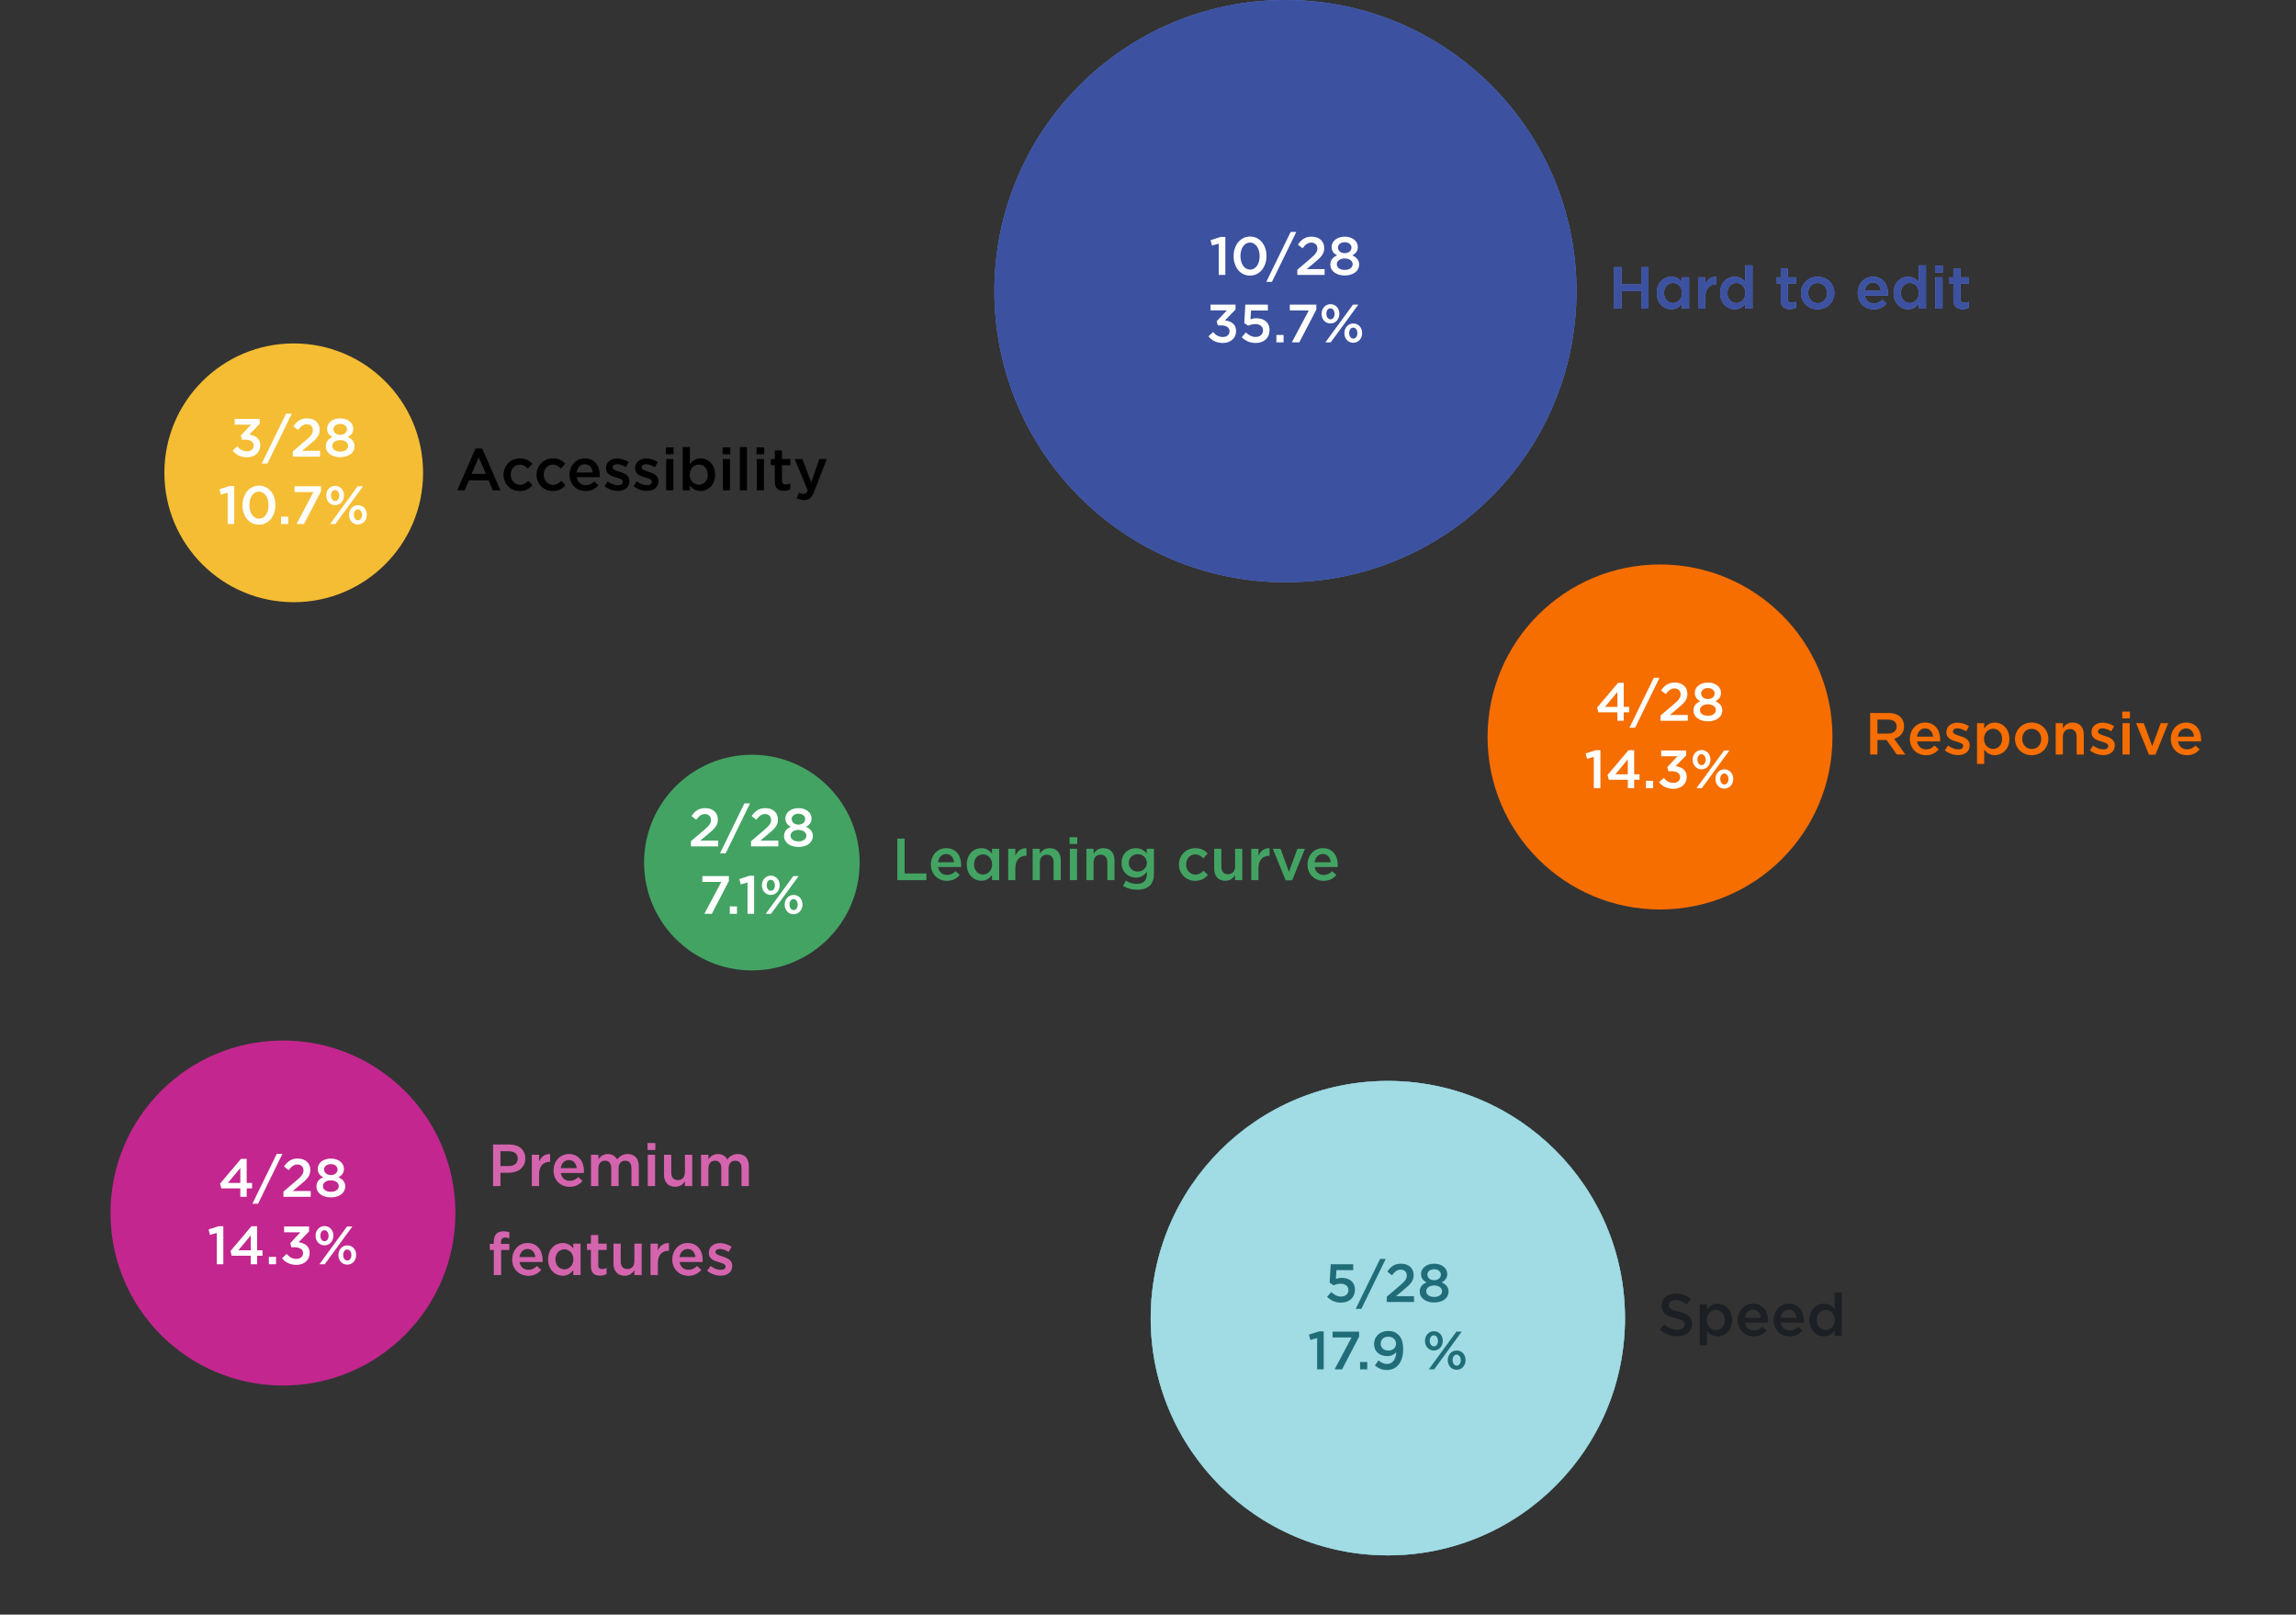
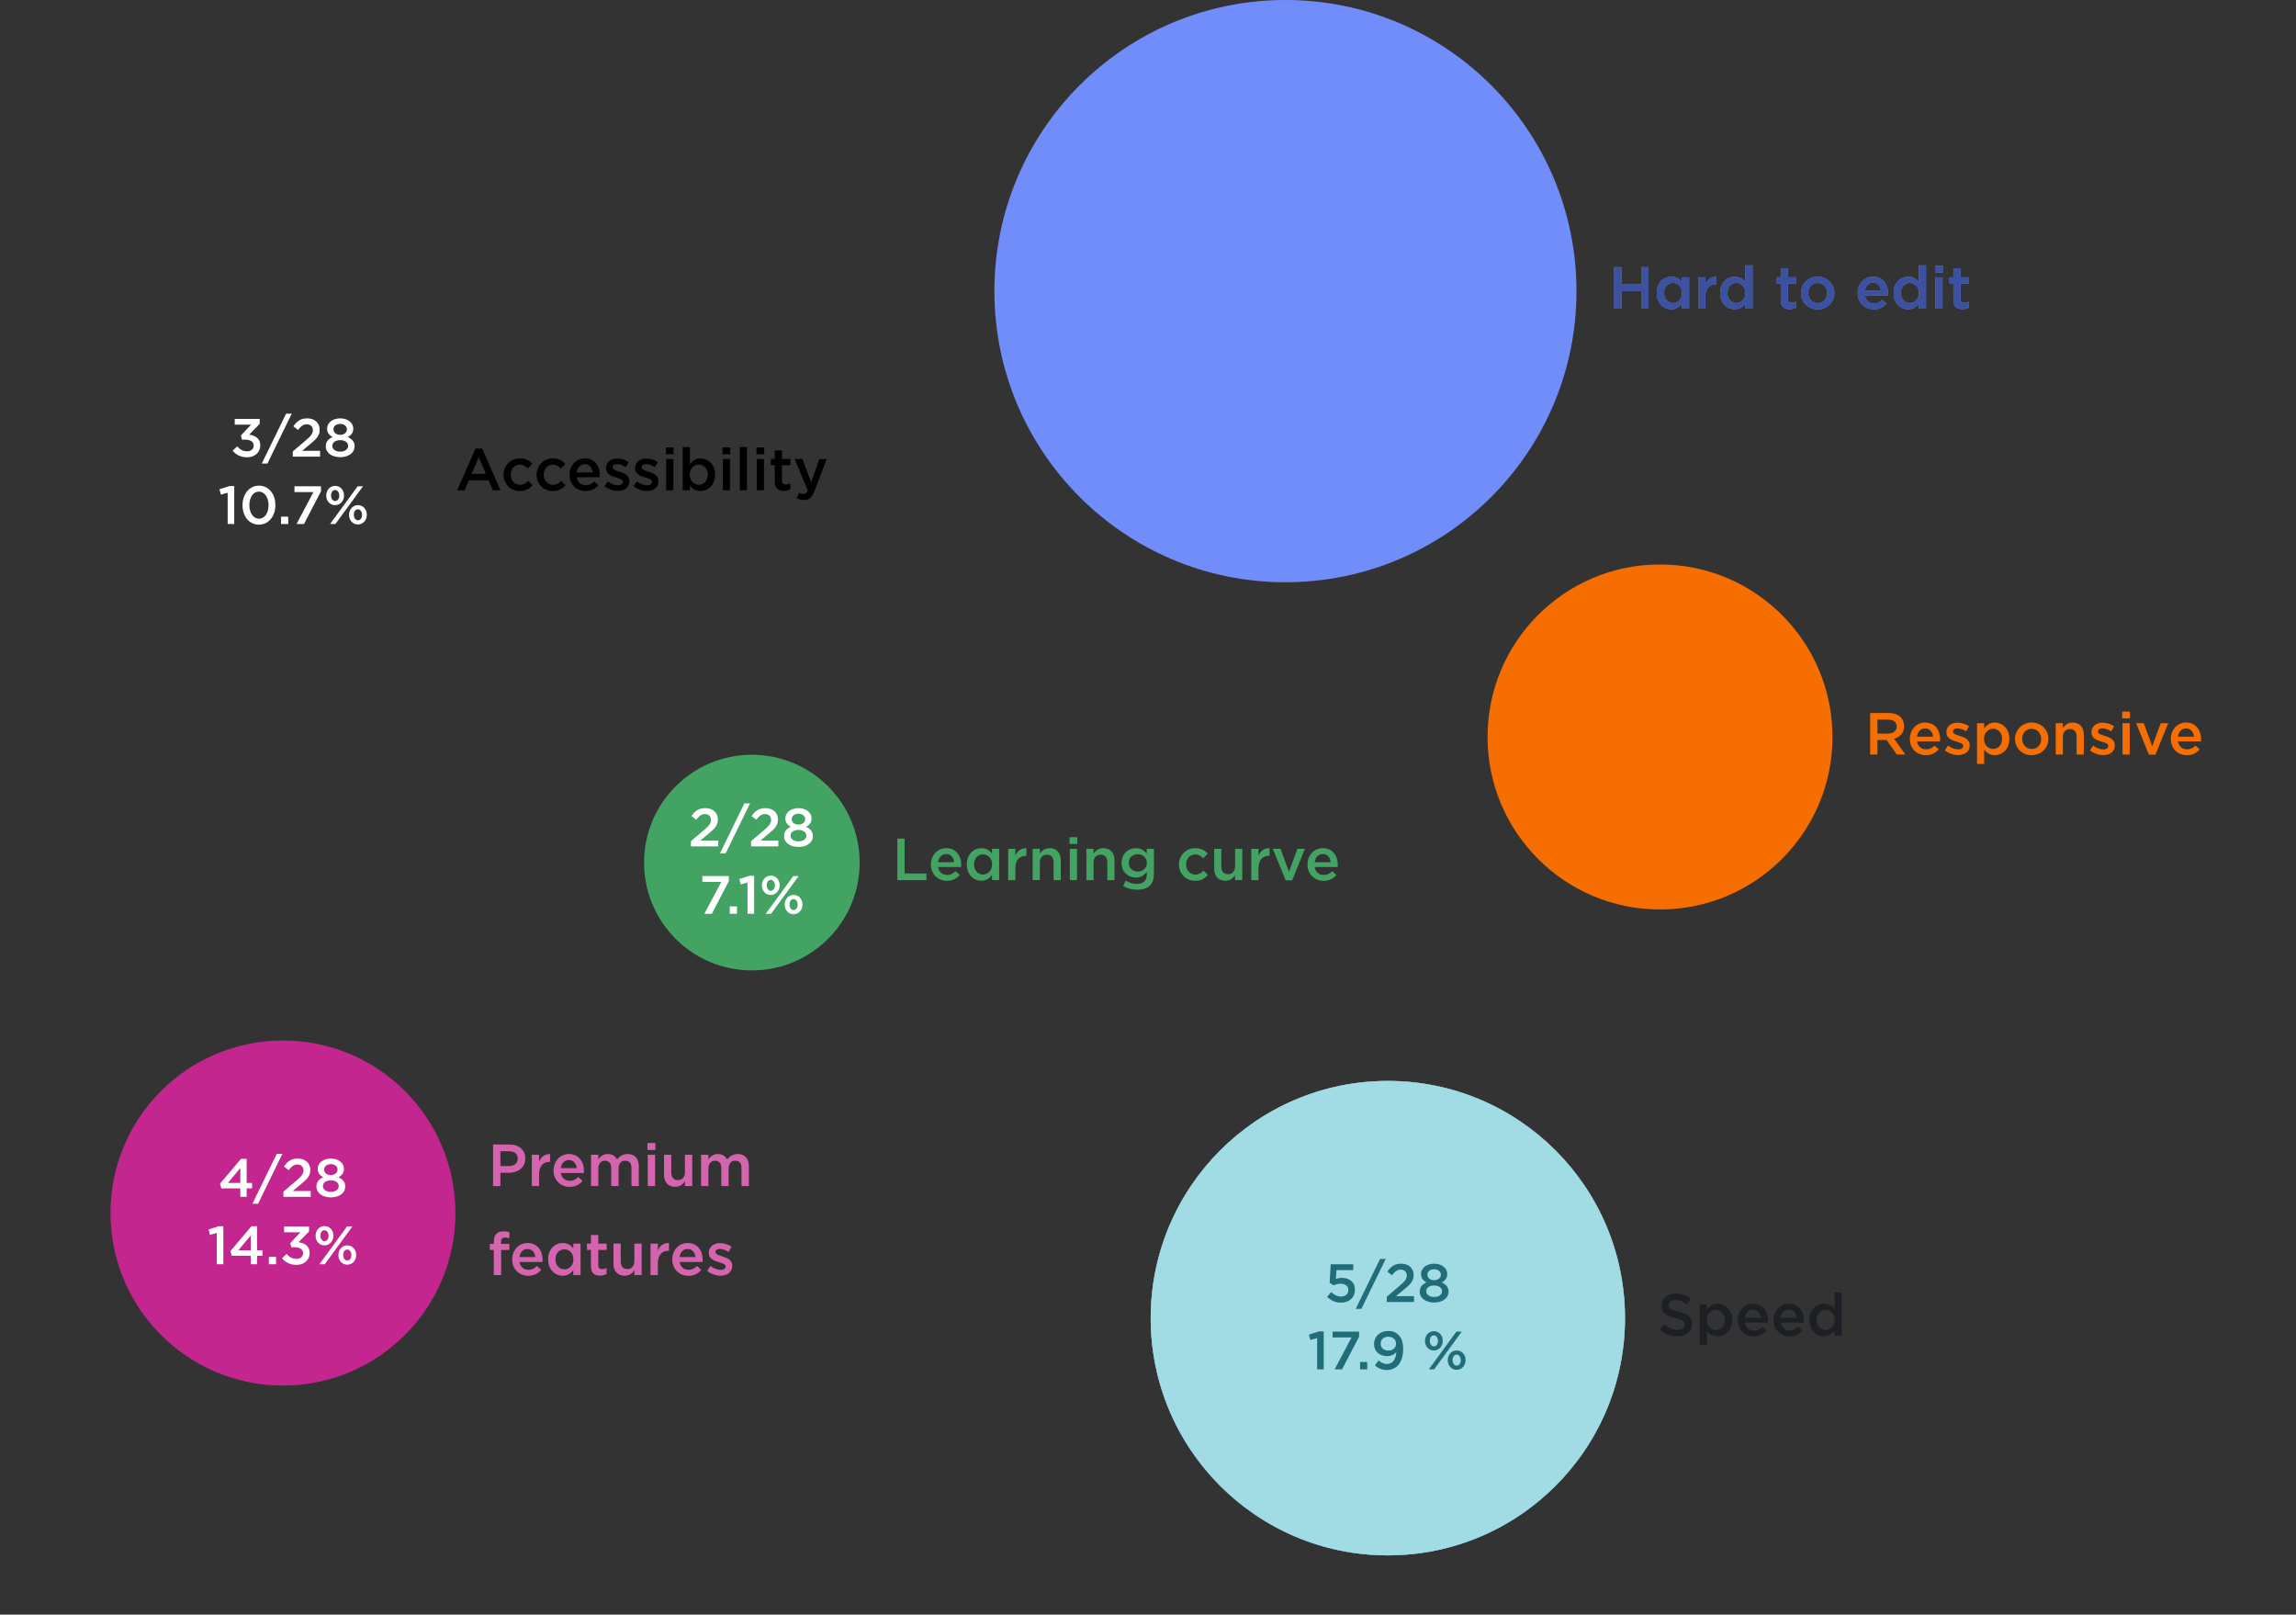
<svg xmlns="http://www.w3.org/2000/svg" width="852" height="599" viewBox="0 0 852 599" fill="none">
  <rect x="0" y="0" width="852" height="599" fill="#333333" stroke="none" />
  <path d="M616 337.401C651.346 337.401 680 308.747 680 273.401C680 238.055 651.346 209.401 616 209.401C580.654 209.401 552 238.055 552 273.401C552 308.747 580.654 337.401 616 337.401Z" fill="#F66D00" />
-   <path d="M600.178 267.401V264.261H593.118L592.658 262.501L600.438 253.301H602.538V262.241H604.538V264.261H602.538V267.401H600.178ZM595.578 262.241H600.178V256.701L595.578 262.241ZM604.66 269.961L613.7 251.441H615.8L606.76 269.961H604.66ZM616.179 267.401V265.461L620.999 261.361C622.919 259.741 623.619 258.841 623.619 257.581C623.619 256.201 622.639 255.401 621.359 255.401C620.079 255.401 619.199 256.101 618.119 257.501L616.379 256.141C617.719 254.261 619.039 253.201 621.539 253.201C624.279 253.201 626.159 254.881 626.159 257.381V257.421C626.159 259.621 624.999 260.821 622.519 262.841L619.639 265.241H626.299V267.401H616.179ZM633.765 267.601C630.705 267.601 628.425 266.001 628.425 263.601V263.561C628.425 261.861 629.365 260.801 630.945 260.141C629.765 259.521 628.905 258.581 628.905 257.021V256.981C628.905 254.841 630.965 253.201 633.765 253.201C636.565 253.201 638.625 254.821 638.625 256.981V257.021C638.625 258.581 637.765 259.521 636.585 260.141C638.105 260.841 639.105 261.841 639.105 263.501V263.541C639.105 266.041 636.825 267.601 633.765 267.601ZM633.765 259.321C635.205 259.321 636.265 258.461 636.265 257.261V257.221C636.265 256.141 635.265 255.261 633.765 255.261C632.265 255.261 631.265 256.141 631.265 257.201V257.241C631.265 258.461 632.325 259.321 633.765 259.321ZM633.765 265.541C635.605 265.541 636.705 264.601 636.705 263.441V263.401C636.705 262.121 635.425 261.281 633.765 261.281C632.105 261.281 630.825 262.121 630.825 263.401V263.441C630.825 264.581 631.925 265.541 633.765 265.541ZM591.435 292.401V280.801L588.915 281.501L588.395 279.501L592.155 278.301H593.875V292.401H591.435ZM604.045 292.401V289.261H596.985L596.525 287.501L604.305 278.301H606.405V287.241H608.405V289.261H606.405V292.401H604.045ZM599.445 287.241H604.045V281.701L599.445 287.241ZM610.778 292.401V289.661H613.438V292.401H610.778ZM621.009 292.641C618.569 292.641 616.829 291.621 615.649 290.181L617.369 288.581C618.369 289.761 619.489 290.421 621.049 290.421C622.429 290.421 623.469 289.581 623.469 288.301V288.261C623.469 286.881 622.209 286.101 620.249 286.101H619.109L618.709 284.561L622.489 280.541H616.429V278.401H625.689V280.241L621.789 284.241C623.909 284.521 625.909 285.581 625.909 288.181V288.221C625.909 290.801 623.909 292.641 621.009 292.641ZM631.392 285.401C629.432 285.401 628.112 283.781 628.112 281.861V281.821C628.112 279.881 629.452 278.241 631.432 278.241C633.392 278.241 634.712 279.861 634.712 281.781V281.821C634.712 283.761 633.372 285.401 631.392 285.401ZM629.532 292.401L639.772 278.401H641.752L631.512 292.401H629.532ZM639.852 292.561C637.892 292.561 636.572 290.941 636.572 289.021V288.981C636.572 287.041 637.912 285.401 639.892 285.401C641.852 285.401 643.172 287.021 643.172 288.941V288.981C643.172 290.921 641.832 292.561 639.852 292.561ZM631.432 283.861C632.372 283.861 632.932 282.941 632.932 281.861V281.821C632.932 280.701 632.292 279.781 631.392 279.781C630.452 279.781 629.892 280.701 629.892 281.781V281.821C629.892 282.961 630.532 283.861 631.432 283.861ZM639.892 291.021C640.832 291.021 641.392 290.101 641.392 289.021V288.981C641.392 287.861 640.752 286.941 639.852 286.941C638.912 286.941 638.352 287.861 638.352 288.941V288.981C638.352 290.121 638.992 291.021 639.892 291.021Z" fill="white" />
  <path d="M693.98 279.901V264.501H700.844C702.78 264.501 704.298 265.073 705.288 266.041C706.102 266.877 706.564 268.021 706.564 269.363V269.407C706.564 271.937 705.046 273.455 702.89 274.071L707.048 279.901H703.858L700.074 274.533H696.686V279.901H693.98ZM696.686 272.135H700.646C702.582 272.135 703.814 271.123 703.814 269.561V269.517C703.814 267.867 702.626 266.965 700.624 266.965H696.686V272.135ZM714.68 280.165C711.314 280.165 708.718 277.723 708.718 274.137V274.093C708.718 270.771 711.072 268.043 714.394 268.043C718.09 268.043 719.96 270.947 719.96 274.291C719.96 274.533 719.938 274.775 719.916 275.039H711.38C711.666 276.931 713.008 277.987 714.724 277.987C716.022 277.987 716.946 277.503 717.87 276.601L719.432 277.987C718.332 279.307 716.814 280.165 714.68 280.165ZM711.358 273.279H717.32C717.144 271.563 716.132 270.221 714.372 270.221C712.744 270.221 711.6 271.475 711.358 273.279ZM726.615 280.121C724.965 280.121 723.139 279.527 721.687 278.383L722.875 276.579C724.129 277.525 725.493 278.009 726.681 278.009C727.825 278.009 728.485 277.525 728.485 276.755V276.711C728.485 275.809 727.253 275.501 725.889 275.083C724.173 274.599 722.259 273.895 722.259 271.673V271.629C722.259 269.429 724.085 268.087 726.395 268.087C727.847 268.087 729.431 268.593 730.663 269.407L729.607 271.299C728.485 270.617 727.297 270.199 726.329 270.199C725.295 270.199 724.701 270.683 724.701 271.365V271.409C724.701 272.245 725.955 272.597 727.319 273.037C729.013 273.565 730.927 274.335 730.927 276.425V276.469C730.927 278.911 729.035 280.121 726.615 280.121ZM733.633 283.421V268.285H736.295V270.221C737.153 269.011 738.363 268.043 740.233 268.043C742.983 268.043 745.645 270.221 745.645 274.071V274.115C745.645 277.965 743.005 280.143 740.233 280.143C738.319 280.143 737.109 279.175 736.295 278.097V283.421H733.633ZM739.617 277.833C741.443 277.833 742.939 276.403 742.939 274.115V274.071C742.939 271.827 741.421 270.353 739.617 270.353C737.813 270.353 736.229 271.849 736.229 274.071V274.115C736.229 276.359 737.813 277.833 739.617 277.833ZM753.893 280.165C750.351 280.165 747.733 277.459 747.733 274.159V274.115C747.733 270.793 750.373 268.043 753.937 268.043C757.501 268.043 760.119 270.749 760.119 274.071V274.115C760.119 277.415 757.479 280.165 753.893 280.165ZM753.937 277.855C756.093 277.855 757.457 276.161 757.457 274.159V274.115C757.457 272.069 755.983 270.375 753.893 270.375C751.759 270.375 750.395 272.047 750.395 274.071V274.115C750.395 276.139 751.869 277.855 753.937 277.855ZM762.83 279.901V268.285H765.492V270.089C766.24 268.989 767.318 268.043 769.122 268.043C771.74 268.043 773.258 269.803 773.258 272.509V279.901H770.596V273.301C770.596 271.497 769.694 270.463 768.11 270.463C766.57 270.463 765.492 271.541 765.492 273.345V279.901H762.83ZM780.455 280.121C778.805 280.121 776.979 279.527 775.527 278.383L776.715 276.579C777.969 277.525 779.333 278.009 780.521 278.009C781.665 278.009 782.325 277.525 782.325 276.755V276.711C782.325 275.809 781.093 275.501 779.729 275.083C778.013 274.599 776.099 273.895 776.099 271.673V271.629C776.099 269.429 777.925 268.087 780.235 268.087C781.687 268.087 783.271 268.593 784.503 269.407L783.447 271.299C782.325 270.617 781.137 270.199 780.169 270.199C779.135 270.199 778.541 270.683 778.541 271.365V271.409C778.541 272.245 779.795 272.597 781.159 273.037C782.853 273.565 784.767 274.335 784.767 276.425V276.469C784.767 278.911 782.875 280.121 780.455 280.121ZM787.517 266.503V263.973H790.377V266.503H787.517ZM787.627 279.901V268.285H790.289V279.901H787.627ZM797.442 279.989L792.668 268.285H795.528L798.652 276.821L801.798 268.285H804.592L799.84 279.989H797.442ZM811.51 280.165C808.144 280.165 805.548 277.723 805.548 274.137V274.093C805.548 270.771 807.902 268.043 811.224 268.043C814.92 268.043 816.79 270.947 816.79 274.291C816.79 274.533 816.768 274.775 816.746 275.039H808.21C808.496 276.931 809.838 277.987 811.554 277.987C812.852 277.987 813.776 277.503 814.7 276.601L816.262 277.987C815.162 279.307 813.644 280.165 811.51 280.165ZM808.188 273.279H814.15C813.974 271.563 812.962 270.221 811.202 270.221C809.574 270.221 808.43 271.475 808.188 273.279Z" fill="#F66D00" />
  <path d="M279 360C301.091 360 319 342.091 319 320C319 297.909 301.091 280 279 280C256.909 280 239 297.909 239 320C239 342.091 256.909 360 279 360Z" fill="#43A363" />
  <path d="M256.396 314V312.06L261.216 307.96C263.136 306.34 263.836 305.44 263.836 304.18C263.836 302.8 262.856 302 261.576 302C260.296 302 259.416 302.7 258.336 304.1L256.596 302.74C257.936 300.86 259.256 299.8 261.756 299.8C264.496 299.8 266.376 301.48 266.376 303.98V304.02C266.376 306.22 265.216 307.42 262.736 309.44L259.856 311.84H266.516V314H256.396ZM267.182 316.56L276.222 298.04H278.322L269.282 316.56H267.182ZM278.701 314V312.06L283.521 307.96C285.441 306.34 286.141 305.44 286.141 304.18C286.141 302.8 285.161 302 283.881 302C282.601 302 281.721 302.7 280.641 304.1L278.901 302.74C280.241 300.86 281.561 299.8 284.061 299.8C286.801 299.8 288.681 301.48 288.681 303.98V304.02C288.681 306.22 287.521 307.42 285.041 309.44L282.161 311.84H288.821V314H278.701ZM296.286 314.2C293.226 314.2 290.946 312.6 290.946 310.2V310.16C290.946 308.46 291.886 307.4 293.466 306.74C292.286 306.12 291.426 305.18 291.426 303.62V303.58C291.426 301.44 293.486 299.8 296.286 299.8C299.086 299.8 301.146 301.42 301.146 303.58V303.62C301.146 305.18 300.286 306.12 299.106 306.74C300.626 307.44 301.626 308.44 301.626 310.1V310.14C301.626 312.64 299.346 314.2 296.286 314.2ZM296.286 305.92C297.726 305.92 298.786 305.06 298.786 303.86V303.82C298.786 302.74 297.786 301.86 296.286 301.86C294.786 301.86 293.786 302.74 293.786 303.8V303.84C293.786 305.06 294.846 305.92 296.286 305.92ZM296.286 312.14C298.126 312.14 299.226 311.2 299.226 310.04V310C299.226 308.72 297.946 307.88 296.286 307.88C294.626 307.88 293.346 308.72 293.346 310V310.04C293.346 311.18 294.446 312.14 296.286 312.14ZM261.384 339L267.664 327.16H260.624V325H270.464V326.86L264.144 339H261.384ZM270.819 339V336.26H273.479V339H270.819ZM277.394 339V327.4L274.874 328.1L274.354 326.1L278.114 324.9H279.834V339H277.394ZM286.004 332C284.044 332 282.724 330.38 282.724 328.46V328.42C282.724 326.48 284.064 324.84 286.044 324.84C288.004 324.84 289.324 326.46 289.324 328.38V328.42C289.324 330.36 287.984 332 286.004 332ZM284.144 339L294.384 325H296.364L286.124 339H284.144ZM294.464 339.16C292.504 339.16 291.184 337.54 291.184 335.62V335.58C291.184 333.64 292.524 332 294.504 332C296.464 332 297.784 333.62 297.784 335.54V335.58C297.784 337.52 296.444 339.16 294.464 339.16ZM286.044 330.46C286.984 330.46 287.544 329.54 287.544 328.46V328.42C287.544 327.3 286.904 326.38 286.004 326.38C285.064 326.38 284.504 327.3 284.504 328.38V328.42C284.504 329.56 285.144 330.46 286.044 330.46ZM294.504 337.62C295.444 337.62 296.004 336.7 296.004 335.62V335.58C296.004 334.46 295.364 333.54 294.464 333.54C293.524 333.54 292.964 334.46 292.964 335.54V335.58C292.964 336.72 293.604 337.62 294.504 337.62Z" fill="white" />
  <path d="M332.98 326.5V311.1H335.686V324.036H343.782V326.5H332.98ZM351.402 326.764C348.036 326.764 345.44 324.322 345.44 320.736V320.692C345.44 317.37 347.794 314.642 351.116 314.642C354.812 314.642 356.682 317.546 356.682 320.89C356.682 321.132 356.66 321.374 356.638 321.638H348.102C348.388 323.53 349.73 324.586 351.446 324.586C352.744 324.586 353.668 324.102 354.592 323.2L356.154 324.586C355.054 325.906 353.536 326.764 351.402 326.764ZM348.08 319.878H354.042C353.866 318.162 352.854 316.82 351.094 316.82C349.466 316.82 348.322 318.074 348.08 319.878ZM364.152 326.742C361.424 326.742 358.762 324.564 358.762 320.714V320.67C358.762 316.82 361.38 314.642 364.152 314.642C366.066 314.642 367.276 315.588 368.112 316.688V314.884H370.774V326.5H368.112V324.564C367.254 325.774 366.044 326.742 364.152 326.742ZM364.79 324.432C366.572 324.432 368.156 322.936 368.156 320.714V320.67C368.156 318.426 366.572 316.952 364.79 316.952C362.964 316.952 361.446 318.36 361.446 320.67V320.714C361.446 322.958 362.986 324.432 364.79 324.432ZM374.115 326.5V314.884H376.777V317.502C377.503 315.764 378.845 314.576 380.891 314.664V317.48H380.737C378.405 317.48 376.777 318.998 376.777 322.078V326.5H374.115ZM383.203 326.5V314.884H385.865V316.688C386.613 315.588 387.691 314.642 389.495 314.642C392.113 314.642 393.631 316.402 393.631 319.108V326.5H390.969V319.9C390.969 318.096 390.067 317.062 388.483 317.062C386.943 317.062 385.865 318.14 385.865 319.944V326.5H383.203ZM396.89 313.102V310.572H399.75V313.102H396.89ZM397 326.5V314.884H399.662V326.5H397ZM403.141 326.5V314.884H405.803V316.688C406.551 315.588 407.629 314.642 409.433 314.642C412.051 314.642 413.569 316.402 413.569 319.108V326.5H410.907V319.9C410.907 318.096 410.005 317.062 408.421 317.062C406.881 317.062 405.803 318.14 405.803 319.944V326.5H403.141ZM421.953 330.064C420.039 330.064 418.257 329.58 416.761 328.678L417.751 326.676C418.983 327.446 420.303 327.908 421.887 327.908C424.263 327.908 425.561 326.676 425.561 324.344V323.442C424.593 324.696 423.383 325.576 421.469 325.576C418.741 325.576 416.189 323.552 416.189 320.142V320.098C416.189 316.666 418.763 314.642 421.469 314.642C423.427 314.642 424.637 315.544 425.539 316.622V314.884H428.201V324.124C428.201 326.082 427.695 327.534 426.727 328.502C425.671 329.558 424.043 330.064 421.953 330.064ZM422.173 323.332C424.021 323.332 425.583 322.012 425.583 320.142V320.098C425.583 318.184 424.021 316.886 422.173 316.886C420.325 316.886 418.873 318.162 418.873 320.076V320.12C418.873 322.034 420.347 323.332 422.173 323.332ZM443.485 326.764C440.031 326.764 437.479 324.058 437.479 320.758V320.714C437.479 317.414 440.031 314.642 443.507 314.642C445.707 314.642 447.071 315.456 448.149 316.644L446.499 318.426C445.685 317.568 444.827 316.974 443.485 316.974C441.549 316.974 440.141 318.646 440.141 320.67V320.714C440.141 322.782 441.571 324.454 443.617 324.454C444.871 324.454 445.795 323.86 446.631 323.002L448.237 324.586C447.093 325.862 445.751 326.764 443.485 326.764ZM454.69 326.742C452.072 326.742 450.554 324.982 450.554 322.276V314.884H453.216V321.484C453.216 323.288 454.118 324.322 455.702 324.322C457.242 324.322 458.32 323.244 458.32 321.44V314.884H460.982V326.5H458.32V324.696C457.572 325.796 456.494 326.742 454.69 326.742ZM464.328 326.5V314.884H466.99V317.502C467.716 315.764 469.058 314.576 471.104 314.664V317.48H470.95C468.618 317.48 466.99 318.998 466.99 322.078V326.5H464.328ZM477.09 326.588L472.316 314.884H475.176L478.3 323.42L481.446 314.884H484.24L479.488 326.588H477.09ZM491.158 326.764C487.792 326.764 485.196 324.322 485.196 320.736V320.692C485.196 317.37 487.55 314.642 490.872 314.642C494.568 314.642 496.438 317.546 496.438 320.89C496.438 321.132 496.416 321.374 496.394 321.638H487.858C488.144 323.53 489.486 324.586 491.202 324.586C492.5 324.586 493.424 324.102 494.348 323.2L495.91 324.586C494.81 325.906 493.292 326.764 491.158 326.764ZM487.836 319.878H493.798C493.622 318.162 492.61 316.82 490.85 316.82C489.222 316.82 488.078 318.074 487.836 319.878Z" fill="#43A363" />
-   <path d="M109 223.401C135.51 223.401 157 201.911 157 175.401C157 148.891 135.51 127.401 109 127.401C82.49 127.401 61 148.891 61 175.401C61 201.911 82.49 223.401 109 223.401Z" fill="#F5BD33" />
  <path d="M91.685 169.641C89.245 169.641 87.505 168.621 86.325 167.181L88.045 165.581C89.045 166.761 90.165 167.421 91.725 167.421C93.105 167.421 94.145 166.581 94.145 165.301V165.261C94.145 163.881 92.885 163.101 90.925 163.101H89.785L89.385 161.561L93.165 157.541H87.105V155.401H96.365V157.241L92.465 161.241C94.585 161.521 96.585 162.581 96.585 165.181V165.221C96.585 167.801 94.585 169.641 91.685 169.641ZM97.133 171.961L106.173 153.441H108.273L99.233 171.961H97.133ZM108.652 169.401V167.461L113.472 163.361C115.392 161.741 116.092 160.841 116.092 159.581C116.092 158.201 115.112 157.401 113.832 157.401C112.552 157.401 111.672 158.101 110.592 159.501L108.852 158.141C110.192 156.261 111.512 155.201 114.012 155.201C116.752 155.201 118.632 156.881 118.632 159.381V159.421C118.632 161.621 117.472 162.821 114.992 164.841L112.112 167.241H118.772V169.401H108.652ZM126.238 169.601C123.178 169.601 120.898 168.001 120.898 165.601V165.561C120.898 163.861 121.838 162.801 123.418 162.141C122.238 161.521 121.378 160.581 121.378 159.021V158.981C121.378 156.841 123.438 155.201 126.238 155.201C129.038 155.201 131.098 156.821 131.098 158.981V159.021C131.098 160.581 130.238 161.521 129.058 162.141C130.578 162.841 131.578 163.841 131.578 165.501V165.541C131.578 168.041 129.298 169.601 126.238 169.601ZM126.238 161.321C127.678 161.321 128.738 160.461 128.738 159.261V159.221C128.738 158.141 127.738 157.261 126.238 157.261C124.738 157.261 123.738 158.141 123.738 159.201V159.241C123.738 160.461 124.798 161.321 126.238 161.321ZM126.238 167.541C128.078 167.541 129.178 166.601 129.178 165.441V165.401C129.178 164.121 127.898 163.281 126.238 163.281C124.578 163.281 123.298 164.121 123.298 165.401V165.441C123.298 166.581 124.398 167.541 126.238 167.541ZM84.484 194.401V182.801L81.964 183.501L81.444 181.501L85.204 180.301H86.924V194.401H84.484ZM96.073 194.641C92.394 194.641 89.993 191.441 89.993 187.441V187.401C89.993 183.401 92.433 180.161 96.114 180.161C99.773 180.161 102.194 183.361 102.194 187.361V187.401C102.194 191.401 99.754 194.641 96.073 194.641ZM96.114 192.421C98.293 192.421 99.653 190.201 99.653 187.441V187.401C99.653 184.641 98.234 182.381 96.073 182.381C93.913 182.381 92.534 184.581 92.534 187.361V187.401C92.534 190.161 93.933 192.421 96.114 192.421ZM104.296 194.401V191.661H106.956V194.401H104.296ZM110.036 194.401L116.316 182.561H109.276V180.401H119.116V182.261L112.796 194.401H110.036ZM124.344 187.401C122.384 187.401 121.064 185.781 121.064 183.861V183.821C121.064 181.881 122.404 180.241 124.384 180.241C126.344 180.241 127.664 181.861 127.664 183.781V183.821C127.664 185.761 126.324 187.401 124.344 187.401ZM122.484 194.401L132.724 180.401H134.704L124.464 194.401H122.484ZM132.804 194.561C130.844 194.561 129.524 192.941 129.524 191.021V190.981C129.524 189.041 130.864 187.401 132.844 187.401C134.804 187.401 136.124 189.021 136.124 190.941V190.981C136.124 192.921 134.784 194.561 132.804 194.561ZM124.384 185.861C125.324 185.861 125.884 184.941 125.884 183.861V183.821C125.884 182.701 125.244 181.781 124.344 181.781C123.404 181.781 122.844 182.701 122.844 183.781V183.821C122.844 184.961 123.484 185.861 124.384 185.861ZM132.844 193.021C133.784 193.021 134.344 192.101 134.344 191.021V190.981C134.344 189.861 133.704 188.941 132.804 188.941C131.864 188.941 131.304 189.861 131.304 190.941V190.981C131.304 192.121 131.944 193.021 132.844 193.021Z" fill="white" />
  <path d="M169.66 181.901L176.436 166.391H178.944L185.72 181.901H182.86L181.298 178.183H174.016L172.432 181.901H169.66ZM175.006 175.785H180.308L177.646 169.625L175.006 175.785ZM192.862 182.165C189.408 182.165 186.856 179.459 186.856 176.159V176.115C186.856 172.815 189.408 170.043 192.884 170.043C195.084 170.043 196.448 170.857 197.526 172.045L195.876 173.827C195.062 172.969 194.204 172.375 192.862 172.375C190.926 172.375 189.518 174.047 189.518 176.071V176.115C189.518 178.183 190.948 179.855 192.994 179.855C194.248 179.855 195.172 179.261 196.008 178.403L197.614 179.987C196.47 181.263 195.128 182.165 192.862 182.165ZM205.108 182.165C201.654 182.165 199.102 179.459 199.102 176.159V176.115C199.102 172.815 201.654 170.043 205.13 170.043C207.33 170.043 208.694 170.857 209.772 172.045L208.122 173.827C207.308 172.969 206.45 172.375 205.108 172.375C203.172 172.375 201.764 174.047 201.764 176.071V176.115C201.764 178.183 203.194 179.855 205.24 179.855C206.494 179.855 207.418 179.261 208.254 178.403L209.86 179.987C208.716 181.263 207.374 182.165 205.108 182.165ZM217.31 182.165C213.944 182.165 211.348 179.723 211.348 176.137V176.093C211.348 172.771 213.702 170.043 217.024 170.043C220.72 170.043 222.59 172.947 222.59 176.291C222.59 176.533 222.568 176.775 222.546 177.039H214.01C214.296 178.931 215.638 179.987 217.354 179.987C218.652 179.987 219.576 179.503 220.5 178.601L222.062 179.987C220.962 181.307 219.444 182.165 217.31 182.165ZM213.988 175.279H219.95C219.774 173.563 218.762 172.221 217.002 172.221C215.374 172.221 214.23 173.475 213.988 175.279ZM229.246 182.121C227.596 182.121 225.77 181.527 224.318 180.383L225.506 178.579C226.76 179.525 228.124 180.009 229.312 180.009C230.456 180.009 231.116 179.525 231.116 178.755V178.711C231.116 177.809 229.884 177.501 228.52 177.083C226.804 176.599 224.89 175.895 224.89 173.673V173.629C224.89 171.429 226.716 170.087 229.026 170.087C230.478 170.087 232.062 170.593 233.294 171.407L232.238 173.299C231.116 172.617 229.928 172.199 228.96 172.199C227.926 172.199 227.332 172.683 227.332 173.365V173.409C227.332 174.245 228.586 174.597 229.95 175.037C231.644 175.565 233.558 176.335 233.558 178.425V178.469C233.558 180.911 231.666 182.121 229.246 182.121ZM240.031 182.121C238.381 182.121 236.555 181.527 235.103 180.383L236.291 178.579C237.545 179.525 238.909 180.009 240.097 180.009C241.241 180.009 241.901 179.525 241.901 178.755V178.711C241.901 177.809 240.669 177.501 239.305 177.083C237.589 176.599 235.675 175.895 235.675 173.673V173.629C235.675 171.429 237.501 170.087 239.811 170.087C241.263 170.087 242.847 170.593 244.079 171.407L243.023 173.299C241.901 172.617 240.713 172.199 239.745 172.199C238.711 172.199 238.117 172.683 238.117 173.365V173.409C238.117 174.245 239.371 174.597 240.735 175.037C242.429 175.565 244.343 176.335 244.343 178.425V178.469C244.343 180.911 242.451 182.121 240.031 182.121ZM247.093 168.503V165.973H249.953V168.503H247.093ZM247.203 181.901V170.285H249.865V181.901H247.203ZM259.944 182.143C258.03 182.143 256.82 181.175 256.006 180.097V181.901H253.344V165.841H256.006V172.221C256.864 171.011 258.074 170.043 259.944 170.043C262.694 170.043 265.356 172.221 265.356 176.071V176.115C265.356 179.965 262.716 182.143 259.944 182.143ZM259.328 179.833C261.154 179.833 262.65 178.403 262.65 176.115V176.071C262.65 173.827 261.132 172.353 259.328 172.353C257.524 172.353 255.94 173.849 255.94 176.071V176.115C255.94 178.359 257.524 179.833 259.328 179.833ZM268.126 168.503V165.973H270.986V168.503H268.126ZM268.236 181.901V170.285H270.898V181.901H268.236ZM274.531 181.901V165.841H277.193V181.901H274.531ZM280.716 168.503V165.973H283.576V168.503H280.716ZM280.826 181.901V170.285H283.488V181.901H280.826ZM290.861 182.099C288.903 182.099 287.517 181.241 287.517 178.689V172.573H286.043V170.285H287.517V167.095H290.179V170.285H293.303V172.573H290.179V178.271C290.179 179.305 290.707 179.723 291.609 179.723C292.203 179.723 292.731 179.591 293.259 179.327V181.505C292.599 181.879 291.851 182.099 290.861 182.099ZM298.366 185.487C297.244 185.487 296.43 185.223 295.616 184.783L296.518 182.803C297.002 183.067 297.53 183.243 298.08 183.243C298.828 183.243 299.29 182.913 299.73 181.901L294.89 170.285H297.728L301.028 178.909L304.042 170.285H306.814L302.194 182.231C301.27 184.607 300.236 185.487 298.366 185.487Z" fill="black" />
  <path d="M105 514C140.346 514 169 485.346 169 450C169 414.654 140.346 386 105 386C69.654 386 41 414.654 41 450C41 485.346 69.654 514 105 514Z" fill="#C3268E" />
  <path d="M89.177 444V440.86H82.118L81.657 439.1L89.438 429.9H91.537V438.84H93.537V440.86H91.537V444H89.177ZM84.578 438.84H89.177V433.3L84.578 438.84ZM93.66 446.56L102.7 428.04H104.8L95.76 446.56H93.66ZM105.179 444V442.06L109.999 437.96C111.919 436.34 112.619 435.44 112.619 434.18C112.619 432.8 111.639 432 110.359 432C109.079 432 108.199 432.7 107.119 434.1L105.379 432.74C106.719 430.86 108.039 429.8 110.539 429.8C113.279 429.8 115.159 431.48 115.159 433.98V434.02C115.159 436.22 113.999 437.42 111.519 439.44L108.639 441.84H115.299V444H105.179ZM122.765 444.2C119.705 444.2 117.425 442.6 117.425 440.2V440.16C117.425 438.46 118.365 437.4 119.945 436.74C118.765 436.12 117.905 435.18 117.905 433.62V433.58C117.905 431.44 119.965 429.8 122.765 429.8C125.565 429.8 127.625 431.42 127.625 433.58V433.62C127.625 435.18 126.765 436.12 125.585 436.74C127.105 437.44 128.105 438.44 128.105 440.1V440.14C128.105 442.64 125.825 444.2 122.765 444.2ZM122.765 435.92C124.205 435.92 125.265 435.06 125.265 433.86V433.82C125.265 432.74 124.265 431.86 122.765 431.86C121.265 431.86 120.265 432.74 120.265 433.8V433.84C120.265 435.06 121.325 435.92 122.765 435.92ZM122.765 442.14C124.605 442.14 125.705 441.2 125.705 440.04V440C125.705 438.72 124.425 437.88 122.765 437.88C121.105 437.88 119.825 438.72 119.825 440V440.04C119.825 441.18 120.925 442.14 122.765 442.14ZM80.435 469V457.4L77.915 458.1L77.395 456.1L81.155 454.9H82.875V469H80.435ZM93.045 469V465.86H85.985L85.525 464.1L93.305 454.9H95.405V463.84H97.405V465.86H95.405V469H93.045ZM88.445 463.84H93.045V458.3L88.445 463.84ZM99.778 469V466.26H102.438V469H99.778ZM110.009 469.24C107.569 469.24 105.829 468.22 104.649 466.78L106.369 465.18C107.369 466.36 108.489 467.02 110.049 467.02C111.429 467.02 112.469 466.18 112.469 464.9V464.86C112.469 463.48 111.209 462.7 109.249 462.7H108.109L107.709 461.16L111.489 457.14H105.429V455H114.689V456.84L110.789 460.84C112.909 461.12 114.909 462.18 114.909 464.78V464.82C114.909 467.4 112.909 469.24 110.009 469.24ZM120.392 462C118.432 462 117.112 460.38 117.112 458.46V458.42C117.112 456.48 118.452 454.84 120.432 454.84C122.392 454.84 123.712 456.46 123.712 458.38V458.42C123.712 460.36 122.372 462 120.392 462ZM118.532 469L128.772 455H130.752L120.512 469H118.532ZM128.852 469.16C126.892 469.16 125.572 467.54 125.572 465.62V465.58C125.572 463.64 126.912 462 128.892 462C130.852 462 132.172 463.62 132.172 465.54V465.58C132.172 467.52 130.832 469.16 128.852 469.16ZM120.432 460.46C121.372 460.46 121.932 459.54 121.932 458.46V458.42C121.932 457.3 121.292 456.38 120.392 456.38C119.452 456.38 118.892 457.3 118.892 458.38V458.42C118.892 459.56 119.532 460.46 120.432 460.46ZM128.892 467.62C129.832 467.62 130.392 466.7 130.392 465.62V465.58C130.392 464.46 129.752 463.54 128.852 463.54C127.912 463.54 127.352 464.46 127.352 465.54V465.58C127.352 466.72 127.992 467.62 128.892 467.62Z" fill="white" />
  <path d="M182.98 440V424.6H189.052C192.638 424.6 194.904 426.646 194.904 429.748V429.792C194.904 433.246 192.132 435.05 188.744 435.05H185.686V440H182.98ZM185.686 432.608H188.832C190.878 432.608 192.154 431.464 192.154 429.858V429.814C192.154 428.01 190.856 427.064 188.832 427.064H185.686V432.608ZM197.367 440V428.384H200.029V431.002C200.755 429.264 202.097 428.076 204.143 428.164V430.98H203.989C201.657 430.98 200.029 432.498 200.029 435.578V440H197.367ZM211.392 440.264C208.026 440.264 205.43 437.822 205.43 434.236V434.192C205.43 430.87 207.784 428.142 211.106 428.142C214.802 428.142 216.672 431.046 216.672 434.39C216.672 434.632 216.65 434.874 216.628 435.138H208.092C208.378 437.03 209.72 438.086 211.436 438.086C212.734 438.086 213.658 437.602 214.582 436.7L216.144 438.086C215.044 439.406 213.526 440.264 211.392 440.264ZM208.07 433.378H214.032C213.856 431.662 212.844 430.32 211.084 430.32C209.456 430.32 208.312 431.574 208.07 433.378ZM219.346 440V428.384H222.008V430.144C222.756 429.11 223.768 428.142 225.55 428.142C227.222 428.142 228.388 428.956 229.004 430.188C229.95 428.956 231.182 428.142 232.942 428.142C235.472 428.142 237.012 429.748 237.012 432.586V440H234.35V433.4C234.35 431.552 233.492 430.562 231.996 430.562C230.544 430.562 229.51 431.574 229.51 433.444V440H226.848V433.378C226.848 431.574 225.968 430.562 224.494 430.562C223.02 430.562 222.008 431.662 222.008 433.466V440H219.346ZM240.294 426.602V424.072H243.154V426.602H240.294ZM240.404 440V428.384H243.066V440H240.404ZM250.549 440.242C247.931 440.242 246.413 438.482 246.413 435.776V428.384H249.075V434.984C249.075 436.788 249.977 437.822 251.561 437.822C253.101 437.822 254.179 436.744 254.179 434.94V428.384H256.841V440H254.179V438.196C253.431 439.296 252.353 440.242 250.549 440.242ZM260.188 440V428.384H262.85V430.144C263.598 429.11 264.61 428.142 266.392 428.142C268.064 428.142 269.23 428.956 269.846 430.188C270.792 428.956 272.024 428.142 273.784 428.142C276.314 428.142 277.854 429.748 277.854 432.586V440H275.192V433.4C275.192 431.552 274.334 430.562 272.838 430.562C271.386 430.562 270.352 431.574 270.352 433.444V440H267.69V433.378C267.69 431.574 266.81 430.562 265.336 430.562C263.862 430.562 262.85 431.662 262.85 433.466V440H260.188ZM183.266 473V463.672H181.792V461.45H183.266V460.614C183.266 459.316 183.596 458.348 184.212 457.732C184.828 457.116 185.686 456.808 186.83 456.808C187.754 456.808 188.392 456.94 188.986 457.116V459.36C188.458 459.184 187.996 459.074 187.424 459.074C186.412 459.074 185.884 459.624 185.884 460.834V461.472H188.964V463.672H185.928V473H183.266ZM196.053 473.264C192.687 473.264 190.091 470.822 190.091 467.236V467.192C190.091 463.87 192.445 461.142 195.767 461.142C199.463 461.142 201.333 464.046 201.333 467.39C201.333 467.632 201.311 467.874 201.289 468.138H192.753C193.039 470.03 194.381 471.086 196.097 471.086C197.395 471.086 198.319 470.602 199.243 469.7L200.805 471.086C199.705 472.406 198.187 473.264 196.053 473.264ZM192.731 466.378H198.693C198.517 464.662 197.505 463.32 195.745 463.32C194.117 463.32 192.973 464.574 192.731 466.378ZM208.802 473.242C206.074 473.242 203.412 471.064 203.412 467.214V467.17C203.412 463.32 206.03 461.142 208.802 461.142C210.716 461.142 211.926 462.088 212.762 463.188V461.384H215.424V473H212.762V471.064C211.904 472.274 210.694 473.242 208.802 473.242ZM209.44 470.932C211.222 470.932 212.806 469.436 212.806 467.214V467.17C212.806 464.926 211.222 463.452 209.44 463.452C207.614 463.452 206.096 464.86 206.096 467.17V467.214C206.096 469.458 207.636 470.932 209.44 470.932ZM222.66 473.198C220.702 473.198 219.316 472.34 219.316 469.788V463.672H217.842V461.384H219.316V458.194H221.978V461.384H225.102V463.672H221.978V469.37C221.978 470.404 222.506 470.822 223.408 470.822C224.002 470.822 224.53 470.69 225.058 470.426V472.604C224.398 472.978 223.65 473.198 222.66 473.198ZM231.793 473.242C229.175 473.242 227.657 471.482 227.657 468.776V461.384H230.319V467.984C230.319 469.788 231.221 470.822 232.805 470.822C234.345 470.822 235.423 469.744 235.423 467.94V461.384H238.085V473H235.423V471.196C234.675 472.296 233.597 473.242 231.793 473.242ZM241.432 473V461.384H244.094V464.002C244.82 462.264 246.162 461.076 248.208 461.164V463.98H248.054C245.722 463.98 244.094 465.498 244.094 468.578V473H241.432ZM255.457 473.264C252.091 473.264 249.495 470.822 249.495 467.236V467.192C249.495 463.87 251.849 461.142 255.171 461.142C258.867 461.142 260.737 464.046 260.737 467.39C260.737 467.632 260.715 467.874 260.693 468.138H252.157C252.443 470.03 253.785 471.086 255.501 471.086C256.799 471.086 257.723 470.602 258.647 469.7L260.209 471.086C259.109 472.406 257.591 473.264 255.457 473.264ZM252.135 466.378H258.097C257.921 464.662 256.909 463.32 255.149 463.32C253.521 463.32 252.377 464.574 252.135 466.378ZM267.392 473.22C265.742 473.22 263.916 472.626 262.464 471.482L263.652 469.678C264.906 470.624 266.27 471.108 267.458 471.108C268.602 471.108 269.262 470.624 269.262 469.854V469.81C269.262 468.908 268.03 468.6 266.666 468.182C264.95 467.698 263.036 466.994 263.036 464.772V464.728C263.036 462.528 264.862 461.186 267.172 461.186C268.624 461.186 270.208 461.692 271.44 462.506L270.384 464.398C269.262 463.716 268.074 463.298 267.106 463.298C266.072 463.298 265.478 463.782 265.478 464.464V464.508C265.478 465.344 266.732 465.696 268.096 466.136C269.79 466.664 271.704 467.434 271.704 469.524V469.568C271.704 472.01 269.812 473.22 267.392 473.22Z" fill="#D464AE" />
  <path d="M182.98 440V424.6H189.052C192.638 424.6 194.904 426.646 194.904 429.748V429.792C194.904 433.246 192.132 435.05 188.744 435.05H185.686V440H182.98ZM185.686 432.608H188.832C190.878 432.608 192.154 431.464 192.154 429.858V429.814C192.154 428.01 190.856 427.064 188.832 427.064H185.686V432.608ZM197.367 440V428.384H200.029V431.002C200.755 429.264 202.097 428.076 204.143 428.164V430.98H203.989C201.657 430.98 200.029 432.498 200.029 435.578V440H197.367ZM211.392 440.264C208.026 440.264 205.43 437.822 205.43 434.236V434.192C205.43 430.87 207.784 428.142 211.106 428.142C214.802 428.142 216.672 431.046 216.672 434.39C216.672 434.632 216.65 434.874 216.628 435.138H208.092C208.378 437.03 209.72 438.086 211.436 438.086C212.734 438.086 213.658 437.602 214.582 436.7L216.144 438.086C215.044 439.406 213.526 440.264 211.392 440.264ZM208.07 433.378H214.032C213.856 431.662 212.844 430.32 211.084 430.32C209.456 430.32 208.312 431.574 208.07 433.378ZM219.346 440V428.384H222.008V430.144C222.756 429.11 223.768 428.142 225.55 428.142C227.222 428.142 228.388 428.956 229.004 430.188C229.95 428.956 231.182 428.142 232.942 428.142C235.472 428.142 237.012 429.748 237.012 432.586V440H234.35V433.4C234.35 431.552 233.492 430.562 231.996 430.562C230.544 430.562 229.51 431.574 229.51 433.444V440H226.848V433.378C226.848 431.574 225.968 430.562 224.494 430.562C223.02 430.562 222.008 431.662 222.008 433.466V440H219.346ZM240.294 426.602V424.072H243.154V426.602H240.294ZM240.404 440V428.384H243.066V440H240.404ZM250.549 440.242C247.931 440.242 246.413 438.482 246.413 435.776V428.384H249.075V434.984C249.075 436.788 249.977 437.822 251.561 437.822C253.101 437.822 254.179 436.744 254.179 434.94V428.384H256.841V440H254.179V438.196C253.431 439.296 252.353 440.242 250.549 440.242ZM260.188 440V428.384H262.85V430.144C263.598 429.11 264.61 428.142 266.392 428.142C268.064 428.142 269.23 428.956 269.846 430.188C270.792 428.956 272.024 428.142 273.784 428.142C276.314 428.142 277.854 429.748 277.854 432.586V440H275.192V433.4C275.192 431.552 274.334 430.562 272.838 430.562C271.386 430.562 270.352 431.574 270.352 433.444V440H267.69V433.378C267.69 431.574 266.81 430.562 265.336 430.562C263.862 430.562 262.85 431.662 262.85 433.466V440H260.188ZM183.266 473V463.672H181.792V461.45H183.266V460.614C183.266 459.316 183.596 458.348 184.212 457.732C184.828 457.116 185.686 456.808 186.83 456.808C187.754 456.808 188.392 456.94 188.986 457.116V459.36C188.458 459.184 187.996 459.074 187.424 459.074C186.412 459.074 185.884 459.624 185.884 460.834V461.472H188.964V463.672H185.928V473H183.266ZM196.053 473.264C192.687 473.264 190.091 470.822 190.091 467.236V467.192C190.091 463.87 192.445 461.142 195.767 461.142C199.463 461.142 201.333 464.046 201.333 467.39C201.333 467.632 201.311 467.874 201.289 468.138H192.753C193.039 470.03 194.381 471.086 196.097 471.086C197.395 471.086 198.319 470.602 199.243 469.7L200.805 471.086C199.705 472.406 198.187 473.264 196.053 473.264ZM192.731 466.378H198.693C198.517 464.662 197.505 463.32 195.745 463.32C194.117 463.32 192.973 464.574 192.731 466.378ZM208.802 473.242C206.074 473.242 203.412 471.064 203.412 467.214V467.17C203.412 463.32 206.03 461.142 208.802 461.142C210.716 461.142 211.926 462.088 212.762 463.188V461.384H215.424V473H212.762V471.064C211.904 472.274 210.694 473.242 208.802 473.242ZM209.44 470.932C211.222 470.932 212.806 469.436 212.806 467.214V467.17C212.806 464.926 211.222 463.452 209.44 463.452C207.614 463.452 206.096 464.86 206.096 467.17V467.214C206.096 469.458 207.636 470.932 209.44 470.932ZM222.66 473.198C220.702 473.198 219.316 472.34 219.316 469.788V463.672H217.842V461.384H219.316V458.194H221.978V461.384H225.102V463.672H221.978V469.37C221.978 470.404 222.506 470.822 223.408 470.822C224.002 470.822 224.53 470.69 225.058 470.426V472.604C224.398 472.978 223.65 473.198 222.66 473.198ZM231.793 473.242C229.175 473.242 227.657 471.482 227.657 468.776V461.384H230.319V467.984C230.319 469.788 231.221 470.822 232.805 470.822C234.345 470.822 235.423 469.744 235.423 467.94V461.384H238.085V473H235.423V471.196C234.675 472.296 233.597 473.242 231.793 473.242ZM241.432 473V461.384H244.094V464.002C244.82 462.264 246.162 461.076 248.208 461.164V463.98H248.054C245.722 463.98 244.094 465.498 244.094 468.578V473H241.432ZM255.457 473.264C252.091 473.264 249.495 470.822 249.495 467.236V467.192C249.495 463.87 251.849 461.142 255.171 461.142C258.867 461.142 260.737 464.046 260.737 467.39C260.737 467.632 260.715 467.874 260.693 468.138H252.157C252.443 470.03 253.785 471.086 255.501 471.086C256.799 471.086 257.723 470.602 258.647 469.7L260.209 471.086C259.109 472.406 257.591 473.264 255.457 473.264ZM252.135 466.378H258.097C257.921 464.662 256.909 463.32 255.149 463.32C253.521 463.32 252.377 464.574 252.135 466.378ZM267.392 473.22C265.742 473.22 263.916 472.626 262.464 471.482L263.652 469.678C264.906 470.624 266.27 471.108 267.458 471.108C268.602 471.108 269.262 470.624 269.262 469.854V469.81C269.262 468.908 268.03 468.6 266.666 468.182C264.95 467.698 263.036 466.994 263.036 464.772V464.728C263.036 462.528 264.862 461.186 267.172 461.186C268.624 461.186 270.208 461.692 271.44 462.506L270.384 464.398C269.262 463.716 268.074 463.298 267.106 463.298C266.072 463.298 265.478 463.782 265.478 464.464V464.508C265.478 465.344 266.732 465.696 268.096 466.136C269.79 466.664 271.704 467.434 271.704 469.524V469.568C271.704 472.01 269.812 473.22 267.392 473.22Z" fill="#D464AE" fill-opacity="0.4" />
  <path d="M515 577C563.601 577 603 537.601 603 489C603 440.399 563.601 401 515 401C466.399 401 427 440.399 427 489C427 537.601 466.399 577 515 577Z" fill="#AFE1ED" />
  <path d="M515 577C563.601 577 603 537.601 603 489C603 440.399 563.601 401 515 401C466.399 401 427 440.399 427 489C427 537.601 466.399 577 515 577Z" fill="#4E949F" />
  <path d="M515 577C563.601 577 603 537.601 603 489C603 440.399 563.601 401 515 401C466.399 401 427 440.399 427 489C427 537.601 466.399 577 515 577Z" fill="#A1DBE4" />
  <path d="M497.603 483.24C495.463 483.24 493.783 482.38 492.463 481.1L493.983 479.32C495.103 480.36 496.283 481 497.583 481C499.263 481 500.363 480.04 500.363 478.58V478.54C500.363 477.12 499.163 476.22 497.463 476.22C496.463 476.22 495.603 476.5 494.883 476.84L493.403 475.86L493.803 469H502.163V471.18H495.923L495.703 474.46C496.363 474.22 496.983 474.06 497.923 474.06C500.643 474.06 502.783 475.5 502.783 478.46V478.5C502.783 481.36 500.703 483.24 497.603 483.24ZM503.074 485.56L512.114 467.04H514.214L505.174 485.56H503.074ZM514.593 483V481.06L519.413 476.96C521.333 475.34 522.033 474.44 522.033 473.18C522.033 471.8 521.053 471 519.773 471C518.493 471 517.613 471.7 516.533 473.1L514.793 471.74C516.133 469.86 517.453 468.8 519.953 468.8C522.693 468.8 524.573 470.48 524.573 472.98V473.02C524.573 475.22 523.413 476.42 520.933 478.44L518.053 480.84H524.713V483H514.593ZM532.179 483.2C529.119 483.2 526.839 481.6 526.839 479.2V479.16C526.839 477.46 527.779 476.4 529.359 475.74C528.179 475.12 527.319 474.18 527.319 472.62V472.58C527.319 470.44 529.379 468.8 532.179 468.8C534.979 468.8 537.039 470.42 537.039 472.58V472.62C537.039 474.18 536.179 475.12 534.999 475.74C536.519 476.44 537.519 477.44 537.519 479.1V479.14C537.519 481.64 535.239 483.2 532.179 483.2ZM532.179 474.92C533.619 474.92 534.679 474.06 534.679 472.86V472.82C534.679 471.74 533.679 470.86 532.179 470.86C530.679 470.86 529.679 471.74 529.679 472.8V472.84C529.679 474.06 530.739 474.92 532.179 474.92ZM532.179 481.14C534.019 481.14 535.119 480.2 535.119 479.04V479C535.119 477.72 533.839 476.88 532.179 476.88C530.519 476.88 529.239 477.72 529.239 479V479.04C529.239 480.18 530.339 481.14 532.179 481.14ZM488.765 508V496.4L486.245 497.1L485.725 495.1L489.485 493.9H491.205V508H488.765ZM495.255 508L501.535 496.16H494.495V494H504.335V495.86L498.015 508H495.255ZM504.69 508V505.26H507.35V508H504.69ZM514.681 508.24C512.741 508.24 511.381 507.54 510.201 506.56L511.541 504.68C512.601 505.58 513.541 506 514.741 506C516.801 506 518.041 504.18 518.121 501.6C517.421 502.44 516.341 503.08 514.841 503.08C511.861 503.08 509.881 501.34 509.881 498.64V498.6C509.881 495.86 512.001 493.76 515.101 493.76C516.861 493.76 518.001 494.26 518.981 495.24C520.021 496.28 520.681 497.82 520.681 500.58V500.62C520.681 505.12 518.441 508.24 514.681 508.24ZM515.201 501.02C516.981 501.02 518.041 499.86 518.041 498.5V498.46C518.041 497 516.901 495.88 515.121 495.88C513.381 495.88 512.341 497.04 512.341 498.48V498.52C512.341 499.98 513.461 501.02 515.201 501.02ZM532.062 501C530.102 501 528.782 499.38 528.782 497.46V497.42C528.782 495.48 530.122 493.84 532.102 493.84C534.062 493.84 535.382 495.46 535.382 497.38V497.42C535.382 499.36 534.042 501 532.062 501ZM530.202 508L540.442 494H542.422L532.182 508H530.202ZM540.522 508.16C538.562 508.16 537.242 506.54 537.242 504.62V504.58C537.242 502.64 538.582 501 540.562 501C542.522 501 543.842 502.62 543.842 504.54V504.58C543.842 506.52 542.502 508.16 540.522 508.16ZM532.102 499.46C533.042 499.46 533.602 498.54 533.602 497.46V497.42C533.602 496.3 532.962 495.38 532.062 495.38C531.122 495.38 530.562 496.3 530.562 497.38V497.42C530.562 498.56 531.202 499.46 532.102 499.46ZM540.562 506.62C541.502 506.62 542.062 505.7 542.062 504.62V504.58C542.062 503.46 541.422 502.54 540.522 502.54C539.582 502.54 539.022 503.46 539.022 504.54V504.58C539.022 505.72 539.662 506.62 540.562 506.62Z" fill="#206D79" />
  <path d="M622.37 495.72C620.016 495.72 617.794 494.906 615.946 493.256L617.574 491.32C619.048 492.596 620.522 493.322 622.436 493.322C624.108 493.322 625.164 492.552 625.164 491.386V491.342C625.164 490.242 624.548 489.648 621.688 488.988C618.41 488.196 616.562 487.228 616.562 484.39V484.346C616.562 481.706 618.762 479.88 621.82 479.88C624.064 479.88 625.846 480.562 627.408 481.816L625.956 483.862C624.57 482.828 623.184 482.278 621.776 482.278C620.192 482.278 619.268 483.092 619.268 484.104V484.148C619.268 485.336 619.972 485.864 622.92 486.568C626.176 487.36 627.87 488.526 627.87 491.078V491.122C627.87 494.004 625.604 495.72 622.37 495.72ZM630.744 499.02V483.884H633.406V485.82C634.264 484.61 635.474 483.642 637.344 483.642C640.094 483.642 642.756 485.82 642.756 489.67V489.714C642.756 493.564 640.116 495.742 637.344 495.742C635.43 495.742 634.22 494.774 633.406 493.696V499.02H630.744ZM636.728 493.432C638.554 493.432 640.05 492.002 640.05 489.714V489.67C640.05 487.426 638.532 485.952 636.728 485.952C634.924 485.952 633.34 487.448 633.34 489.67V489.714C633.34 491.958 634.924 493.432 636.728 493.432ZM650.807 495.764C647.441 495.764 644.845 493.322 644.845 489.736V489.692C644.845 486.37 647.199 483.642 650.521 483.642C654.217 483.642 656.087 486.546 656.087 489.89C656.087 490.132 656.065 490.374 656.043 490.638H647.507C647.793 492.53 649.135 493.586 650.851 493.586C652.149 493.586 653.073 493.102 653.997 492.2L655.559 493.586C654.459 494.906 652.941 495.764 650.807 495.764ZM647.485 488.878H653.447C653.271 487.162 652.259 485.82 650.499 485.82C648.871 485.82 647.727 487.074 647.485 488.878ZM664.084 495.764C660.718 495.764 658.122 493.322 658.122 489.736V489.692C658.122 486.37 660.476 483.642 663.798 483.642C667.494 483.642 669.364 486.546 669.364 489.89C669.364 490.132 669.342 490.374 669.32 490.638H660.784C661.07 492.53 662.412 493.586 664.128 493.586C665.426 493.586 666.35 493.102 667.274 492.2L668.836 493.586C667.736 494.906 666.218 495.764 664.084 495.764ZM660.762 488.878H666.724C666.548 487.162 665.536 485.82 663.776 485.82C662.148 485.82 661.004 487.074 660.762 488.878ZM676.833 495.742C674.105 495.742 671.443 493.564 671.443 489.714V489.67C671.443 485.82 674.061 483.642 676.833 483.642C678.747 483.642 679.957 484.61 680.793 485.688V479.44H683.455V495.5H680.793V493.564C679.935 494.774 678.725 495.742 676.833 495.742ZM677.471 493.432C679.253 493.432 680.837 491.936 680.837 489.714V489.67C680.837 487.426 679.253 485.952 677.471 485.952C675.645 485.952 674.127 487.36 674.127 489.67V489.714C674.127 491.958 675.667 493.432 677.471 493.432Z" fill="#1C1F23" />
  <path d="M477 216C536.647 216 585 167.647 585 108C585 48.353 536.647 0 477 0C417.353 0 369 48.353 369 108C369 167.647 417.353 216 477 216Z" fill="#708DFA" />
-   <path d="M477 216C536.647 216 585 167.647 585 108C585 48.353 536.647 0 477 0C417.353 0 369 48.353 369 108C369 167.647 417.353 216 477 216Z" fill="#3C519F" />
-   <path d="M452.259 102V90.4L449.739 91.1L449.219 89.1L452.979 87.9H454.699V102H452.259ZM463.849 102.24C460.169 102.24 457.769 99.04 457.769 95.04V95C457.769 91 460.209 87.76 463.889 87.76C467.549 87.76 469.969 90.96 469.969 94.96V95C469.969 99 467.529 102.24 463.849 102.24ZM463.889 100.02C466.069 100.02 467.429 97.8 467.429 95.04V95C467.429 92.24 466.009 89.98 463.849 89.98C461.689 89.98 460.309 92.18 460.309 94.96V95C460.309 97.76 461.709 100.02 463.889 100.02ZM469.898 104.56L478.938 86.04H481.038L471.998 104.56H469.898ZM481.418 102V100.06L486.238 95.96C488.158 94.34 488.858 93.44 488.858 92.18C488.858 90.8 487.878 90 486.598 90C485.318 90 484.438 90.7 483.358 92.1L481.618 90.74C482.958 88.86 484.278 87.8 486.778 87.8C489.518 87.8 491.398 89.48 491.398 91.98V92.02C491.398 94.22 490.238 95.42 487.758 97.44L484.878 99.84H491.538V102H481.418ZM499.003 102.2C495.943 102.2 493.663 100.6 493.663 98.2V98.16C493.663 96.46 494.603 95.4 496.183 94.74C495.003 94.12 494.143 93.18 494.143 91.62V91.58C494.143 89.44 496.203 87.8 499.003 87.8C501.803 87.8 503.863 89.42 503.863 91.58V91.62C503.863 93.18 503.003 94.12 501.823 94.74C503.343 95.44 504.343 96.44 504.343 98.1V98.14C504.343 100.64 502.063 102.2 499.003 102.2ZM499.003 93.92C500.443 93.92 501.503 93.06 501.503 91.86V91.82C501.503 90.74 500.503 89.86 499.003 89.86C497.503 89.86 496.503 90.74 496.503 91.8V91.84C496.503 93.06 497.563 93.92 499.003 93.92ZM499.003 100.14C500.843 100.14 501.943 99.2 501.943 98.04V98C501.943 96.72 500.663 95.88 499.003 95.88C497.343 95.88 496.063 96.72 496.063 98V98.04C496.063 99.18 497.163 100.14 499.003 100.14ZM453.796 127.24C451.356 127.24 449.616 126.22 448.436 124.78L450.156 123.18C451.156 124.36 452.276 125.02 453.836 125.02C455.216 125.02 456.256 124.18 456.256 122.9V122.86C456.256 121.48 454.996 120.7 453.036 120.7H451.896L451.496 119.16L455.276 115.14H449.216V113H458.476V114.84L454.576 118.84C456.696 119.12 458.696 120.18 458.696 122.78V122.82C458.696 125.4 456.696 127.24 453.796 127.24ZM465.922 127.24C463.782 127.24 462.102 126.38 460.782 125.1L462.302 123.32C463.422 124.36 464.602 125 465.902 125C467.582 125 468.682 124.04 468.682 122.58V122.54C468.682 121.12 467.482 120.22 465.782 120.22C464.782 120.22 463.922 120.5 463.202 120.84L461.722 119.86L462.122 113H470.482V115.18H464.242L464.022 118.46C464.682 118.22 465.302 118.06 466.242 118.06C468.962 118.06 471.102 119.5 471.102 122.46V122.5C471.102 125.36 469.022 127.24 465.922 127.24ZM473.643 127V124.26H476.303V127H473.643ZM479.384 127L485.664 115.16H478.624V113H488.464V114.86L482.144 127H479.384ZM493.691 120C491.731 120 490.411 118.38 490.411 116.46V116.42C490.411 114.48 491.751 112.84 493.731 112.84C495.691 112.84 497.011 114.46 497.011 116.38V116.42C497.011 118.36 495.671 120 493.691 120ZM491.831 127L502.071 113H504.051L493.811 127H491.831ZM502.151 127.16C500.191 127.16 498.871 125.54 498.871 123.62V123.58C498.871 121.64 500.211 120 502.191 120C504.151 120 505.471 121.62 505.471 123.54V123.58C505.471 125.52 504.131 127.16 502.151 127.16ZM493.731 118.46C494.671 118.46 495.231 117.54 495.231 116.46V116.42C495.231 115.3 494.591 114.38 493.691 114.38C492.751 114.38 492.191 115.3 492.191 116.38V116.42C492.191 117.56 492.831 118.46 493.731 118.46ZM502.191 125.62C503.131 125.62 503.691 124.7 503.691 123.62V123.58C503.691 122.46 503.051 121.54 502.151 121.54C501.211 121.54 500.651 122.46 500.651 123.54V123.58C500.651 124.72 501.291 125.62 502.191 125.62Z" fill="white" />
  <path d="M598.98 114.5V99.1H601.686V105.502H609.034V99.1H611.74V114.5H609.034V108.01H601.686V114.5H598.98ZM620.183 114.742C617.455 114.742 614.793 112.564 614.793 108.714V108.67C614.793 104.82 617.411 102.642 620.183 102.642C622.097 102.642 623.307 103.588 624.143 104.688V102.884H626.805V114.5H624.143V112.564C623.285 113.774 622.075 114.742 620.183 114.742ZM620.821 112.432C622.603 112.432 624.187 110.936 624.187 108.714V108.67C624.187 106.426 622.603 104.952 620.821 104.952C618.995 104.952 617.477 106.36 617.477 108.67V108.714C617.477 110.958 619.017 112.432 620.821 112.432ZM630.147 114.5V102.884H632.809V105.502C633.535 103.764 634.877 102.576 636.923 102.664V105.48H636.769C634.437 105.48 632.809 106.998 632.809 110.078V114.5H630.147ZM643.708 114.742C640.98 114.742 638.318 112.564 638.318 108.714V108.67C638.318 104.82 640.936 102.642 643.708 102.642C645.622 102.642 646.832 103.61 647.668 104.688V98.44H650.33V114.5H647.668V112.564C646.81 113.774 645.6 114.742 643.708 114.742ZM644.346 112.432C646.128 112.432 647.712 110.936 647.712 108.714V108.67C647.712 106.426 646.128 104.952 644.346 104.952C642.52 104.952 641.002 106.36 641.002 108.67V108.714C641.002 110.958 642.542 112.432 644.346 112.432ZM664.14 114.698C662.182 114.698 660.796 113.84 660.796 111.288V105.172H659.322V102.884H660.796V99.694H663.458V102.884H666.582V105.172H663.458V110.87C663.458 111.904 663.986 112.322 664.888 112.322C665.482 112.322 666.01 112.19 666.538 111.926V114.104C665.878 114.478 665.13 114.698 664.14 114.698ZM674.469 114.764C670.927 114.764 668.309 112.058 668.309 108.758V108.714C668.309 105.392 670.949 102.642 674.513 102.642C678.077 102.642 680.695 105.348 680.695 108.67V108.714C680.695 112.014 678.055 114.764 674.469 114.764ZM674.513 112.454C676.669 112.454 678.033 110.76 678.033 108.758V108.714C678.033 106.668 676.559 104.974 674.469 104.974C672.335 104.974 670.971 106.646 670.971 108.67V108.714C670.971 110.738 672.445 112.454 674.513 112.454ZM695.326 114.764C691.96 114.764 689.364 112.322 689.364 108.736V108.692C689.364 105.37 691.718 102.642 695.04 102.642C698.736 102.642 700.606 105.546 700.606 108.89C700.606 109.132 700.584 109.374 700.562 109.638H692.026C692.312 111.53 693.654 112.586 695.37 112.586C696.668 112.586 697.592 112.102 698.516 111.2L700.078 112.586C698.978 113.906 697.46 114.764 695.326 114.764ZM692.004 107.878H697.966C697.79 106.162 696.778 104.82 695.018 104.82C693.39 104.82 692.246 106.074 692.004 107.878ZM708.075 114.742C705.347 114.742 702.685 112.564 702.685 108.714V108.67C702.685 104.82 705.303 102.642 708.075 102.642C709.989 102.642 711.199 103.61 712.035 104.688V98.44H714.697V114.5H712.035V112.564C711.177 113.774 709.967 114.742 708.075 114.742ZM708.713 112.432C710.495 112.432 712.079 110.936 712.079 108.714V108.67C712.079 106.426 710.495 104.952 708.713 104.952C706.887 104.952 705.369 106.36 705.369 108.67V108.714C705.369 110.958 706.909 112.432 708.713 112.432ZM718.062 101.102V98.572H720.922V101.102H718.062ZM718.172 114.5V102.884H720.834V114.5H718.172ZM728.207 114.698C726.249 114.698 724.863 113.84 724.863 111.288V105.172H723.389V102.884H724.863V99.694H727.525V102.884H730.649V105.172H727.525V110.87C727.525 111.904 728.053 112.322 728.955 112.322C729.549 112.322 730.077 112.19 730.605 111.926V114.104C729.945 114.478 729.197 114.698 728.207 114.698Z" fill="#708DFA" />
  <path d="M598.98 114.5V99.1H601.686V105.502H609.034V99.1H611.74V114.5H609.034V108.01H601.686V114.5H598.98ZM620.183 114.742C617.455 114.742 614.793 112.564 614.793 108.714V108.67C614.793 104.82 617.411 102.642 620.183 102.642C622.097 102.642 623.307 103.588 624.143 104.688V102.884H626.805V114.5H624.143V112.564C623.285 113.774 622.075 114.742 620.183 114.742ZM620.821 112.432C622.603 112.432 624.187 110.936 624.187 108.714V108.67C624.187 106.426 622.603 104.952 620.821 104.952C618.995 104.952 617.477 106.36 617.477 108.67V108.714C617.477 110.958 619.017 112.432 620.821 112.432ZM630.147 114.5V102.884H632.809V105.502C633.535 103.764 634.877 102.576 636.923 102.664V105.48H636.769C634.437 105.48 632.809 106.998 632.809 110.078V114.5H630.147ZM643.708 114.742C640.98 114.742 638.318 112.564 638.318 108.714V108.67C638.318 104.82 640.936 102.642 643.708 102.642C645.622 102.642 646.832 103.61 647.668 104.688V98.44H650.33V114.5H647.668V112.564C646.81 113.774 645.6 114.742 643.708 114.742ZM644.346 112.432C646.128 112.432 647.712 110.936 647.712 108.714V108.67C647.712 106.426 646.128 104.952 644.346 104.952C642.52 104.952 641.002 106.36 641.002 108.67V108.714C641.002 110.958 642.542 112.432 644.346 112.432ZM664.14 114.698C662.182 114.698 660.796 113.84 660.796 111.288V105.172H659.322V102.884H660.796V99.694H663.458V102.884H666.582V105.172H663.458V110.87C663.458 111.904 663.986 112.322 664.888 112.322C665.482 112.322 666.01 112.19 666.538 111.926V114.104C665.878 114.478 665.13 114.698 664.14 114.698ZM674.469 114.764C670.927 114.764 668.309 112.058 668.309 108.758V108.714C668.309 105.392 670.949 102.642 674.513 102.642C678.077 102.642 680.695 105.348 680.695 108.67V108.714C680.695 112.014 678.055 114.764 674.469 114.764ZM674.513 112.454C676.669 112.454 678.033 110.76 678.033 108.758V108.714C678.033 106.668 676.559 104.974 674.469 104.974C672.335 104.974 670.971 106.646 670.971 108.67V108.714C670.971 110.738 672.445 112.454 674.513 112.454ZM695.326 114.764C691.96 114.764 689.364 112.322 689.364 108.736V108.692C689.364 105.37 691.718 102.642 695.04 102.642C698.736 102.642 700.606 105.546 700.606 108.89C700.606 109.132 700.584 109.374 700.562 109.638H692.026C692.312 111.53 693.654 112.586 695.37 112.586C696.668 112.586 697.592 112.102 698.516 111.2L700.078 112.586C698.978 113.906 697.46 114.764 695.326 114.764ZM692.004 107.878H697.966C697.79 106.162 696.778 104.82 695.018 104.82C693.39 104.82 692.246 106.074 692.004 107.878ZM708.075 114.742C705.347 114.742 702.685 112.564 702.685 108.714V108.67C702.685 104.82 705.303 102.642 708.075 102.642C709.989 102.642 711.199 103.61 712.035 104.688V98.44H714.697V114.5H712.035V112.564C711.177 113.774 709.967 114.742 708.075 114.742ZM708.713 112.432C710.495 112.432 712.079 110.936 712.079 108.714V108.67C712.079 106.426 710.495 104.952 708.713 104.952C706.887 104.952 705.369 106.36 705.369 108.67V108.714C705.369 110.958 706.909 112.432 708.713 112.432ZM718.062 101.102V98.572H720.922V101.102H718.062ZM718.172 114.5V102.884H720.834V114.5H718.172ZM728.207 114.698C726.249 114.698 724.863 113.84 724.863 111.288V105.172H723.389V102.884H724.863V99.694H727.525V102.884H730.649V105.172H727.525V110.87C727.525 111.904 728.053 112.322 728.955 112.322C729.549 112.322 730.077 112.19 730.605 111.926V114.104C729.945 114.478 729.197 114.698 728.207 114.698Z" fill="#3C519F" />
</svg>